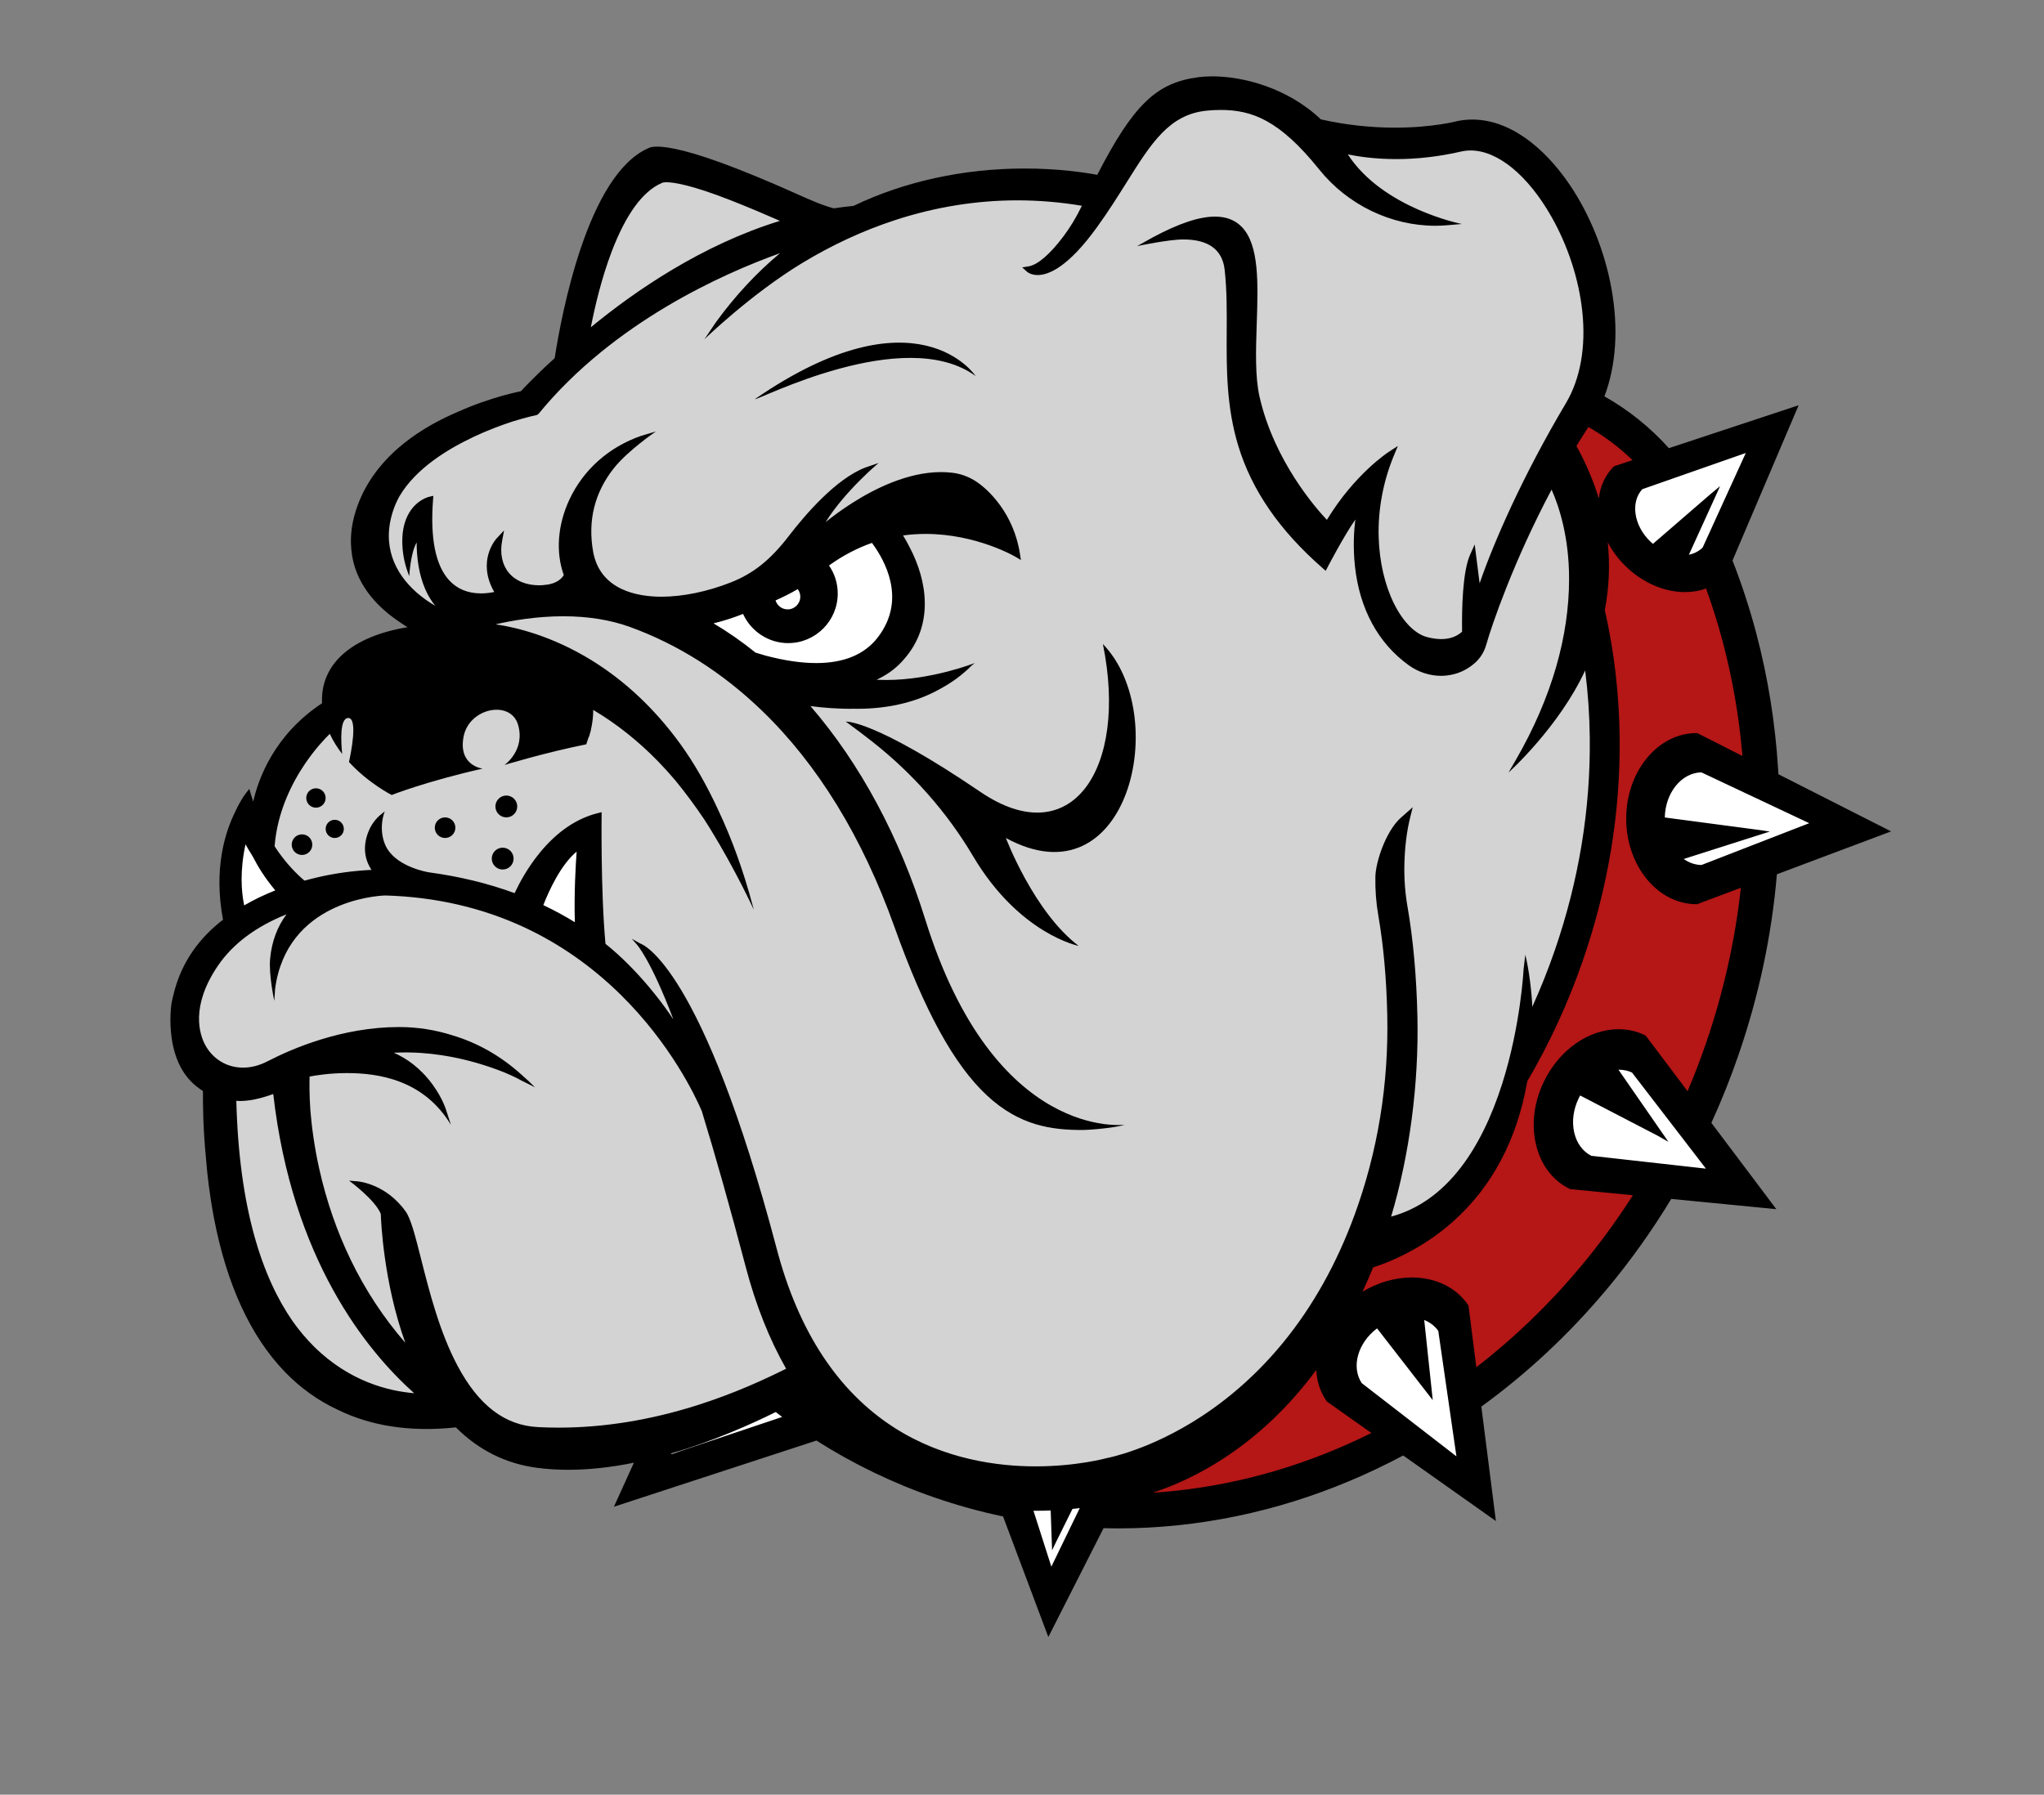
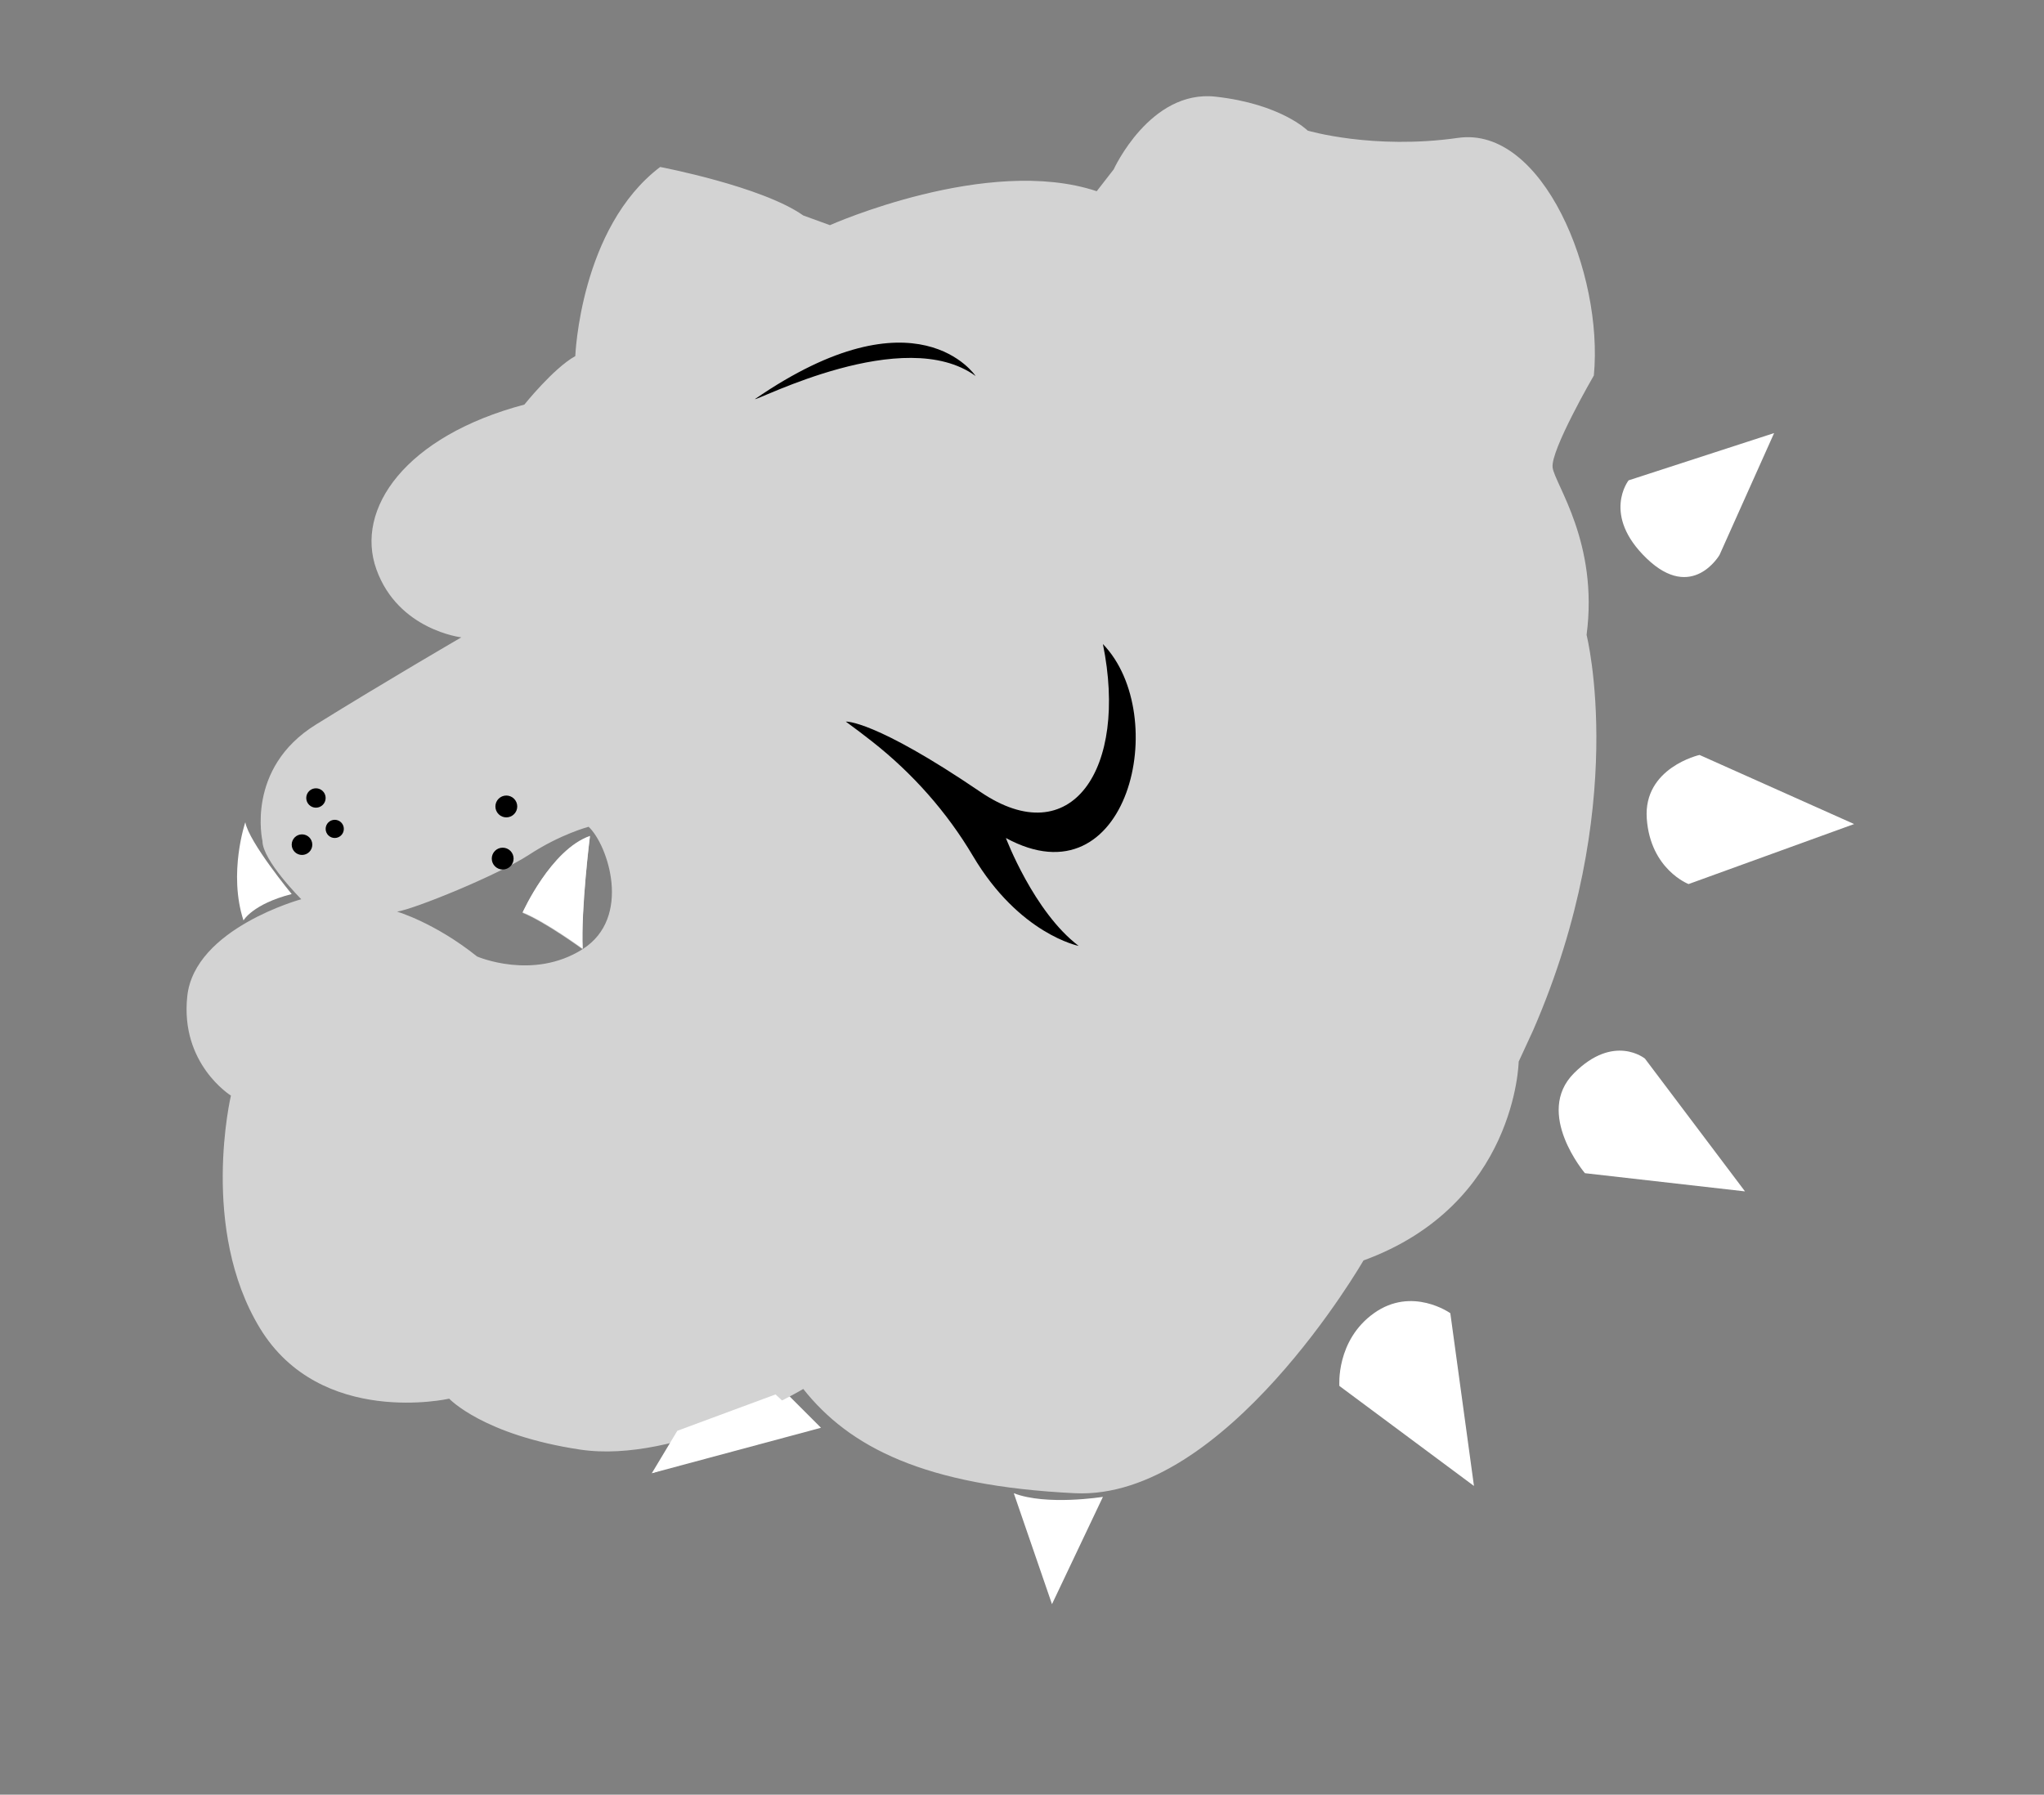
<svg xmlns="http://www.w3.org/2000/svg" version="1.1" viewBox="0 0 1087.7 955.25">
  <rect x="0" y="0" width="1087.7" height="955.25" fill="#808080" stroke="none" />
  <defs>
    <style>
      .cls-1 {
        fill: #fff;
      }

      .cls-2 {
        fill: #b51616;
      }

      .cls-3 {
        fill: #d3d3d3;
      }
    </style>
  </defs>
  <g>
    <g id="Layer_1">
      <g>
        <g id="grey">
          <path class="cls-1" d="M365.58,330.54s20,5.81,42.59,23.87c0,0,29.68,12.9,56.14-3.87s13.55-55.49,3.23-65.17c0,0-14.84,3.87-31.62,14.84-16.78,10.97-61.3,29.04-70.33,30.33h0Z" />
          <polygon class="cls-1" points="436.88 759.97 346.87 784.16 372.03 759 418.5 741.58 436.88 759.97" />
          <path class="cls-1" d="M129.57,489.92s4.84-8.71,25.65-14.04c0,0-22.75-27.59-24.68-38.23,0,0-9.2,27.1-.97,52.27Z" />
-           <path class="cls-3" d="M844.29,337.95c6.45-49.04-16.78-80.01-18.07-89.05-1.29-9.03,21.94-49.04,21.94-49.04,5.16-54.2-27.1-132.93-72.27-126.47-45.17,6.45-80.01-3.87-80.01-3.87,0,0-14.2-14.2-49.04-18.07-34.85-3.87-54.2,38.72-54.2,38.72l-9.03,11.61c-58.07-19.36-141.96,18.07-141.96,18.07l-14.2-5.16c-21.94-15.49-76.14-25.81-76.14-25.81-42.59,32.27-45.17,100.66-45.17,100.66-11.61,6.45-27.1,25.81-27.1,25.81-63.24,16.78-90.34,55.49-78.72,87.76,11.61,32.27,45.17,36.14,45.17,36.14,0,0-40.01,23.23-77.43,46.46-37.43,23.23-28.39,61.95-28.39,61.95,0,10.32,20.65,30.97,20.65,30.97,0,0-56.78,15.49-60.66,51.62s23.23,52.91,23.23,52.91c0,0-16.78,70.98,15.49,123.89,32.27,52.91,100.66,37.43,100.66,37.43,0,0,18.07,19.36,69.69,27.1,51.62,7.74,118.73-32.27,118.73-32.27,24.52,30.97,64.53,51.62,144.54,55.49s153.57-123.89,153.57-123.89c81.3-29.68,82.59-105.83,82.59-105.83l7.74-16.78c51.62-118.73,28.39-210.36,28.39-210.36h0ZM310.01,505.24s-19.84-14.52-31.94-19.36c0,0,15-33.39,35.81-40.65,0,0-4.84,38.72-3.87,60.01ZM464.23,350.86c-26.45,16.78-56.14,3.87-56.14,3.87-22.58-18.07-42.59-23.87-42.59-23.87,9.03-1.29,53.56-19.36,70.33-30.33,16.78-10.97,31.62-14.84,31.62-14.84,10.32,9.68,23.23,48.4-3.23,65.17h0Z" />
+           <path class="cls-3" d="M844.29,337.95c6.45-49.04-16.78-80.01-18.07-89.05-1.29-9.03,21.94-49.04,21.94-49.04,5.16-54.2-27.1-132.93-72.27-126.47-45.17,6.45-80.01-3.87-80.01-3.87,0,0-14.2-14.2-49.04-18.07-34.85-3.87-54.2,38.72-54.2,38.72l-9.03,11.61c-58.07-19.36-141.96,18.07-141.96,18.07l-14.2-5.16c-21.94-15.49-76.14-25.81-76.14-25.81-42.59,32.27-45.17,100.66-45.17,100.66-11.61,6.45-27.1,25.81-27.1,25.81-63.24,16.78-90.34,55.49-78.72,87.76,11.61,32.27,45.17,36.14,45.17,36.14,0,0-40.01,23.23-77.43,46.46-37.43,23.23-28.39,61.95-28.39,61.95,0,10.32,20.65,30.97,20.65,30.97,0,0-56.78,15.49-60.66,51.62s23.23,52.91,23.23,52.91c0,0-16.78,70.98,15.49,123.89,32.27,52.91,100.66,37.43,100.66,37.43,0,0,18.07,19.36,69.69,27.1,51.62,7.74,118.73-32.27,118.73-32.27,24.52,30.97,64.53,51.62,144.54,55.49s153.57-123.89,153.57-123.89c81.3-29.68,82.59-105.83,82.59-105.83l7.74-16.78c51.62-118.73,28.39-210.36,28.39-210.36h0ZM310.01,505.24s-19.84-14.52-31.94-19.36c0,0,15-33.39,35.81-40.65,0,0-4.84,38.72-3.87,60.01Zc-26.45,16.78-56.14,3.87-56.14,3.87-22.58-18.07-42.59-23.87-42.59-23.87,9.03-1.29,53.56-19.36,70.33-30.33,16.78-10.97,31.62-14.84,31.62-14.84,10.32,9.68,23.23,48.4-3.23,65.17h0Z" />
          <path class="cls-1" d="M278.15,485.57s15-33.39,35.81-40.65c0,0-4.84,38.72-3.87,60.01,0,0-19.84-14.52-31.94-19.36Z" />
        </g>
        <g id="Red">
-           <path class="cls-2" d="M594.66,791.26s72.27-23.23,102.6-74.21c0,0,21.94-33.56,28.39-52.91,0,0,58.72-9.03,80.01-85.17,0,0,69.69-134.86,39.36-249.72,0,0,8.39-60.66-20.65-88.4l19.36-24.52s13.55.65,40.65,29.68l-17.74,9.68s-8.07,36.14,24.2,45.17c0,0,5.16,2.58,20-1.94,0,0,23.23,47.11,21.94,112.92l-28.39-10s-25.81,4.19-24.52,39.69c0,0,2.58,23.23,24.52,26.45l27.74-7.74s-1.29,66.46-35.49,136.15l-21.29-32.91s-29.04-8.39-41.94,15.49c-12.91,23.87,3.87,40.65,3.87,40.65l49.69,6.45s-44.53,80.66-105.83,113.57l-9.36-40.65s-26.13-14.84-48.07,3.23c0,0-18.07,12.26-10.97,35.49l32.91,24.52s-61.3,42.59-147.77,38.72l-3.23-9.68h0Z" />
-         </g>
+           </g>
        <g id="White">
          <g>
            <path class="cls-1" d="M712.74,737.7l71.62,53.24-12.58-91.95s-20.32-14.52-40.65,0c-20.33,14.52-18.39,38.72-18.39,38.72h0Z" />
            <path class="cls-1" d="M843.41,624.46s-27.1-31.94-5.81-53.24c21.29-21.29,37.75-7.74,37.75-7.74l53.24,70.66-85.17-9.68h0Z" />
            <path class="cls-1" d="M898.58,470.56l88.08-31.94-82.27-36.78s-30,6.77-28.07,33.88,22.26,34.85,22.26,34.85h0Z" />
            <path class="cls-1" d="M866.64,255.69s-14.52,18.39,9.68,41.62c24.2,23.23,38.72-1.94,38.72-1.94l29.04-64.85-77.43,25.16h0Z" />
            <path class="cls-1" d="M559.81,853.85l27.1-57.11s-30,4.84-47.43-1.94l20.32,59.04h0Z" />
            <polygon class="cls-1" points="346.87 784.16 428.82 757.07 412.69 742.22 360.42 761.58 346.87 784.16" />
          </g>
        </g>
        <g id="Layer_5">
          <g>
            <circle cx="168.13" cy="424.75" r="5.16" />
            <circle cx="160.71" cy="449.59" r="5.48" />
            <circle cx="178.13" cy="441.2" r="4.84" />
-             <circle cx="236.85" cy="440.56" r="5.48" />
            <circle cx="269.44" cy="429.26" r="5.81" transform="translate(-224.62 316.25) rotate(-45)" />
            <circle cx="267.5" cy="457.01" r="5.81" />
-             <path d="M945.57,465.35l60.78-22.82-59.99-30.43c-.05-.95-.1-1.9-.16-2.84-1.53-24.66-5.47-49.1-11.73-72.63-3.44-12.93-7.65-25.81-12.53-38.28l35.19-82.64-69.05,22.84c-9.97-11.1-21.49-20.37-34.3-27.57,6.22-16.43,7.53-36.15,3.79-57.14-3.54-19.82-11.46-39.55-22.3-55.56-7.06-10.42-15.27-19.05-23.74-24.95-9.24-6.43-18.68-9.69-28.06-9.69-2.56,0-5.13.25-7.64.74h-.06s-.06.03-.06.03c-.13.03-13.13,3.54-33.27,3.54-13.21,0-26.52-1.48-39.55-4.4-17.77-16.89-41.46-22.91-57.77-22.91-2.64,0-5.17.16-7.49.46-22.32,2.94-34.48,14.64-53.74,51.96-7.22-1.35-20.91-3.36-38.66-3.36-32.46,0-63.93,6.87-91.03,19.88-3.49.34-7.02.78-10.5,1.32-6.37-1.72-11.86-4.17-20.09-7.84-7.37-3.29-16.55-7.39-30.51-12.89-25.45-10.03-37.65-12.13-43.41-12.13-2.8,0-4.15.49-4.79.89-32.05,14.1-45.98,87.55-49.74,111.7-11.52,10.45-17.98,17.62-17.98,17.62,0,0-15.28,2.81-33.33,10.86-.83.35-1.68.72-2.52,1.09-11.39,5.08-21.24,11.2-29.29,18.18-10.11,8.78-17.38,18.96-21.6,30.26-3.09,8.27-4.25,16.24-3.49,23.82,1.53,17.94,13.6,30.12,23.81,37.33,2.1,1.53,4.17,2.87,6.1,4.04-29.13,4.79-46.51,19.25-45.49,40.48-25.72,17-34,40.62-36.62,52.39-.41-1.24-.81-2.48-1.18-3.73l-.91-3.08-1.98,2.53c-.15.18-2.7,3.48-5.53,9.68-5.33,10.71-11.62,30.27-6.48,57.43-12.08,9.32-21.89,21.93-26.15,39.04-.48,1.8-.91,3.63-1.27,5.5v.05c-.06.36-1.36,8.9.18,19,1.72,11.32,6.36,20,13.52,25.42.95.78,1.96,1.51,3.04,2.18-.07,7.91.14,20.19,1.51,34.72.78,9.98,2.1,21.03,4.27,32.45,6.79,35.73,19.55,63.45,37.92,82.43,8.31,8.58,17.76,15.31,28.28,20.17,16.73,8.15,37.31,11.96,62.62,9.27,12.09,12.1,26.62,19.34,43.22,21.52,5.29.7,10.87,1.05,16.6,1.05,10.86,0,22.59-1.27,34.91-3.76l-10.63,23.42,107.76-35.22c19.64,12.5,40.83,22.72,62.99,30.36,11.85,4.09,24.07,7.47,36.33,10.04l24.09,64.17,29.38-57.92c2.65.07,5.25.1,7.74.1,10.76,0,21.72-.59,32.56-1.74,41.15-4.38,81.23-16.86,119.16-37.07l49.33,34.9-7.75-60.92c24.42-17.71,46.85-38.69,66.68-62.38,12.59-15.04,24.15-31.24,34.38-48.16l55.92,5.45-34.56-45.93c5.33-11.69,10.16-23.77,14.35-35.92,10.88-31.52,17.78-63.96,20.51-96.43h0ZM252.02,232.53c7.44-3.49,14.63-6.17,20.47-8.1,7.99-2.48,13.4-3.59,13.4-3.59.1-.13.21-.25.31-.38l.28-.06.36-.44c39.85-48.46,97.72-74.24,128.23-85.19-12.54,10.49-23.97,22.8-34.07,36.7l-6.18,9.15c.16-.17,24.63-23.93,51.86-40.49,16-9.72,32.76-17.48,49.81-23.03,21.31-6.94,43.13-10.46,64.89-10.46,11.38,0,22.91.97,34.31,2.88-.1.22-.21.44-.31.65-2.66,5.52-5.81,10.73-9.38,15.51-7.17,9.59-13.78,15.3-18.63,16.09l-3.42.56,2.58,2.32c.2.18,2.06,1.75,5.66,1.75,5.99,0,16.29-4.38,31.4-25.24,6.2-8.56,11.4-16.85,15.98-24.16,13.12-20.91,22.6-36.01,42.4-38.08,2.57-.27,5.08-.4,7.47-.4,16.75,0,31.39,5.31,52.6,31.73,15.04,18.74,38.14,29.92,61.8,29.92,2.07,0,4.13-.09,6.14-.27l7.92-.68c-.35-.05-42-8.32-60.66-37.03,5.72,1.17,14.63,2.49,25.79,2.49s22.96-1.35,34.43-4.01c1.67-.39,3.4-.58,5.13-.58,14.37,0,30.43,13.16,42.96,35.19,8.77,15.42,14.61,33.3,16.44,50.35,2.04,19.02-.98,35.99-8.75,49.05-22.89,38.51-38.39,74.02-45.87,95.8l-2.62-20.67-2.42,5.38c-4.11,9.13-4.47,29.32-4.29,41.04-2.86,2.61-6.59,3.94-11.09,3.94-2.31,0-4.84-.36-7.53-1.06-6.41-1.68-12.84-8.18-17.62-17.84-4.88-9.84-7.77-22.35-8.15-35.23-.44-14.75,2.39-29.87,8.17-43.74l2.04-4.9-4.47,2.87c-.77.49-18.48,12.02-33.3,36.44-5.92-6.26-28.03-31.43-35.81-65.42-2.46-10.74-1.98-25.05-1.52-38.89.72-21.57,1.4-41.95-7.94-51.61-3.53-3.65-8.32-5.5-14.23-5.5-8.48,0-19.4,3.66-33.4,11.19l-8.09,4.52c.07-.02,16.57-3.55,24.59-3.55,13.41,0,20.81,5.43,22,16.16,1.2,10.83,1.15,21.68,1.09,33.15-.1,19.46-.21,39.58,6.15,60.51,7.2,23.69,21.9,45.01,44.94,65.17l1.59,1.39.98-1.88c.1-.2,8.62-16.57,14.78-25.41-.7,5.62-1.31,14.57-.2,24.85,2.46,22.74,12.35,40.96,28.62,52.69,5.04,3.64,11.14,5.64,17.16,5.64,1.1,0,2.22-.07,3.31-.2,5.58-.67,10.55-2.92,14.79-6.69,2.86-2.54,4.93-5.89,5.99-9.67,2.87-10.24,14.59-44.56,34.78-82.56,3.98,9.02,9.31,25.24,9.3,47.49,0,30.37-9.08,62.96-28.2,96.17l-4.03,6.94c.22-.2,26.87-24.2,40.79-54.35,1.49,11.75,2.31,23.76,2.45,35.8.44,38.02-5.82,76.1-18.62,113.18-3.52,10.19-7.53,20.28-11.97,30.07-.18-6.5-1.8-20.58-3.73-27.68l-.91,7.77c-.01.29-1.51,29.84-11.37,60.83-5.76,18.12-13.21,33.17-22.13,44.73-10.38,13.45-22.81,22.2-36.98,26.02,9.82-32.92,14.78-70.61,13.99-106.5-.47-21.36-2.25-41.09-5.3-58.64-1.23-7.1-1.78-14.45-1.64-21.85.18-9.46,1.24-18.12,3.15-25.73l1.3-5.19-6.8,6.02-.05.05c-7.73,7.4-12.88,23.27-13.03,30.94-.13,6.94.38,13.83,1.54,20.49,2.75,15.81,4.36,33.61,4.78,52.89.82,37.04-5.05,72.96-17.45,106.76-9.45,25.78-22.24,48.62-38.01,67.87-12.61,15.39-27.14,28.55-43.2,39.1-27.36,17.97-49.96,22.19-50.18,22.23h-.08s-.08.03-.08.03c-.16.05-16.06,4.47-38.2,4.47-19.66,0-48.69-3.59-75.33-20.73-29.8-19.17-50.78-51.12-62.33-94.97-39.69-150.6-71.36-162.15-72.68-162.63l-4.49-2.51s2.41,2.68,2.3,2.61c.25.15,7.69,8.18,19.84,40.3-2.7-4.08-6.07-8.74-9.96-13.59-1.1-1.38-2.25-2.77-3.44-4.17-6.59-7.79-14.37-15.78-22.72-22.45-2.63-28.41-2.05-70.07-2.05-70.07l-2.09.52c-11.25,2.81-21.56,9.83-30.65,20.85-6.71,8.14-11.2,16.63-13.56,21.72-14.04-5.16-29.32-8.87-45.45-11.05-.16-.02-16.23-2.48-22.37-12.64-2.98-4.94-3.95-12.68-1.29-19.84l-1.78,1.45c-.17.18-4.47,3.15-6.93,9.39-2.9,7.37-2.32,14.32,1.65,20.31-9.71.47-19.3,1.79-28.55,3.93-2.38.55-4.76,1.16-7.09,1.8-3.56-2.97-9.79-8.89-15.92-18.28,1.45-18.79,9.65-34.35,16.32-44.12,5.35-7.86,10.59-13.34,13.05-15.74,1.81,3.9,4.09,7.47,6.59,10.7-.69-6.75-1.3-18.9,3.12-19.13,5.48-.29,1.42,19.26.5,23.43,10.44,11.4,22.73,17.55,22.73,17.55,0,0,18.39-7.26,48.4-14.04,0,0-13.07-1.45-10.16-16.94,2.9-15.49,25.16-19.84,29.04-6.29,3.87,13.55-7.26,21.29-7.26,21.29,0,0,21.73-6.63,43.51-10.99l1.34-4.01.16-.02c.26-.88.5-1.76.72-2.62l.29-.88s-.05,0-.08.01c.88-3.78,1.3-7.38,1.29-10.79,12.35,7.33,23.95,16.53,34.57,27.45,3.11,3.2,6.14,6.55,9.09,10.04,5.64,6.85,10.76,13.88,15.34,20.67,1.03,1.59,2.06,3.2,3.06,4.82,13.86,22.48,23.4,43.41,23.4,43.41-.19-.72-.39-1.43-.59-2.15.01.03.02.05.02.05-5.11-19.19-11.28-35.93-18.16-50.54-6.08-13.24-12.93-25.34-20.43-35.68-13.5-18.59-29.45-33.6-47.39-44.62-20.98-12.88-39.93-17.41-50.89-19.01,8.87-2.04,21.85-4.29,36.05-4.29,13.11,0,25.02,1.91,35.41,5.67,25.62,9.29,49.28,24.29,70.31,44.58,29.75,28.7,53.47,67.42,70.49,115.09,16.03,44.86,31.69,73.39,49.29,89.77,17.32,16.11,34.51,18.33,50.51,18.33,4.72,0,18.07-1.21,22.75-2.82,0,0-69.21,9.36-106.14-109.22-13.59-43.63-34.49-82.81-61.1-113.59,7.05.93,15,1.54,23.33,1.42.46,0,.93.02,1.39.02,17.12,0,32.08-3.63,44.68-10.81,5.79-3.14,11.27-7.1,16.22-12.05,0,0,0,0-.02,0l1.84-1.51c-.16.08-22.89,9.03-46.98,9.03-1.35,0-2.71-.03-4.08-.08-.39-.02-.78-.04-1.17-.07,4.92-2.25,9.52-5.37,13.46-9.63.44-.48.86-.96,1.27-1.45,15.87-18.13,12.25-41.56,2.89-59.32-1.11-2.25-2.3-4.38-3.55-6.38,3.95-.54,7.99-.81,12.04-.81,26.92,0,47.44,11.97,47.64,12.09l3.03,1.79-.54-3.47c-3.28-21.13-16.75-34.39-24.19-38.89-3.66-2.22-7.62-3.59-11.77-4.08-1.96-.23-3.98-.35-6.02-.35-17.74,0-35.45,8.92-47.19,16.41-5.73,3.65-10.58,7.28-14.2,10.19,10.23-16.42,28.03-31.34,28.17-31.44l-7.04,2.41c-15.67,5.99-32.16,25.29-40.59,36.27-9.91,12.9-18.91,20.11-31.05,24.9-12.4,4.89-25.51,7.59-36.92,7.59-12,0-32.66-3.14-36.33-24.15-2.85-16.33.78-31.11,10.81-43.93,7.52-9.63,22.54-19.83,22.62-19.87l-7.86,2.33c-17.21,5.97-30.78,18.05-38.21,34.02-6.25,13.45-7.31,28-2.94,40.06-1.57,2.65-4.42,4.35-8.47,5.07-.99.1-2.01.21-3.03.34-.57.03-1.13.05-1.68.05-6.8,0-12.51-2.37-16.08-6.67-3.54-4.27-4.81-10.28-3.57-16.91l1.05-5.61-3.89,4.16c-.13.13-3.06,3.31-4.52,8.69-1.24,4.57-1.6,11.61,3.19,19.91-1.97.4-4.4.75-7.03.75-6.96,0-12.63-2.32-16.87-6.88-7.32-7.89-10.24-22.3-8.69-42.82l.17-2.23-2.19.49c-.26.06-6.26,1.47-10.44,8.15-3.15,5.04-4.4,11.61-3.72,19.57.42,4.95,1.63,9.81,3.5,14.42l.05.13c0-.08.58-12.15,3.93-17.94-.01,3.31.19,7.94,1.09,12.99,1.5,8.5,4.51,15.51,8.84,20.74-3.52-2.04-6.8-4.37-9.73-6.91-.1-.08-.19-.17-.29-.25-.07-.06-.13-.12-.19-.17-11.15-9.98-18.67-24.7-12.04-43.94.87-2.52,1.98-4.93,3.28-7.24,8.67-14.61,25.61-24.98,39.32-31.4h.02ZM846.81,615.22c-4.56-2.34-7.78-6.72-9.09-12.37-1.36-5.88-.5-12.41,2.43-18.38.23-.46.46-.91.72-1.37l41.47,21.53,5.5,3.15-26.58-38.39h.31c2.43,0,4.75.5,6.89,1.49l39.34,51.16-60.98-6.83h0ZM898.04,580.85l-22.3-29.63-.36-.18c-4.35-2.13-9.07-3.22-14.03-3.22-15.85,0-31.41,10.83-39.64,27.61-5.33,10.86-6.89,22.79-4.39,33.58,2.53,10.91,8.9,19.36,17.93,23.79l.27.13,33.41,3.26c-8.52,13.36-17.96,26.25-28.08,38.34-16.62,19.86-35.19,37.75-55.23,53.21l-4.18-32.83-.22-.33c-6.3-9.28-17.2-14.61-29.92-14.61-8.89,0-18.12,2.68-26.27,7.59,1.98-4.22,3.88-8.56,5.69-12.97,5.02-1.6,12.6-4.49,21.18-9.31,6.7-3.7,14.02-8.58,21.25-15.01,20.85-18.54,34.17-43.69,39.59-74.75,11.87-20.19,21.85-41.9,29.65-64.51,13.39-38.81,19.95-78.69,19.49-118.54-.27-23.13-2.93-45.92-7.9-67.75,2.31-12.07,2.82-24.1,1.56-36.06,2.42,4.63,5.67,8.97,9.63,12.82,8.95,8.69,20.44,13.68,31.51,13.68,3.98,0,7.73-.64,11.2-1.91,3.33,9.22,6.29,18.67,8.8,28.11,5.26,19.76,8.8,40.29,10.55,61.04l-24.03-12.19h-.4c-20.64,0-37.43,20.43-37.43,45.54s16.79,45.54,37.43,45.54h.3l23.28-8.74c-3.03,28-9.32,55.99-18.72,83.23-2.92,8.44-6.15,16.86-9.63,25.07h0ZM286.13,759.6c-17.5-.91-31.44-11.57-42.63-32.59-9.58-18-15.04-39.58-19.43-56.91-3.13-12.39-5.4-21.34-8.22-25.29-10.55-14.77-25.14-15.98-25.76-16.02l-4.33-.36c.1.07,13.89,10.21,16.87,17.68.11,3.48,1.42,36.38,13.06,68.64-11.5-13.23-21.25-28.05-29.05-44.16-7.31-15.1-12.94-31.37-16.73-48.35-2.7-12.09-4.06-22.84-4.75-31.28-.56-8.23-.52-14.47-.41-17.94,3.02-.58,10.58-1.84,19.83-1.84,16.3,0,40.76,3.26,55.38,27.56l-2.37-7.31c-.09-.29-1.84-6.59-7.49-14.28-6.51-8.86-13.94-13.91-20.54-16.8,5.1-.28,10.1-.2,14.93.14,3.7.27,7.25.68,10.65,1.19,13.14,2,24.57,5.69,33.03,9.05,5.83,2.41,9.11,4.29,9.22,4.36l7.31,3.66c-2.23-2.26-4.54-4.42-6.91-6.47-11.78-10.73-24.35-17.41-36.98-21.19-9.01-2.87-18.53-4.42-28.48-4.42-30.23,0-56.82,11.43-69.97,18.24-4.32,2.24-8.71,3.37-13.05,3.37-8.58,0-16.13-4.57-20.19-12.23-2.86-5.4-7.91-20.29,6.82-41.97,7.93-11.67,20.2-20.87,36.54-27.41-4.88,6.49-7.87,14.51-8.72,23.53-.82,8.66,2.15,22.25,2.22,22.52l.43-6.45c6.2-46.04,53.16-49.48,58.59-49.63,26.64.75,51.63,6.5,74.27,17.08,18.56,8.68,35.68,20.66,50.9,35.61,26.68,26.22,39.83,54,43.28,62.03,7.25,23.67,15.14,51.66,23.45,83.2,5.32,20.18,12.53,38.33,21.44,53.98-11.87,5.89-27.77,13.24-47.4,19.46-24.93,7.9-49.7,11.9-73.64,11.9-3.72,0-7.48-.1-11.17-.29h0ZM305.9,490.87c-5.36-3.31-10.99-6.36-16.78-9.1,2.9-7.39,9.25-21.51,17.74-28.47-.49,6.68-1.42,21.89-.96,37.57h0ZM357.3,773.62c21.86-6.39,41.76-15.22,55.49-22.02,1.12.86,2.27,1.73,3.44,2.6l-58.97,19.8.05-.38h0ZM551.3,804.15c2.59,0,5.21-.05,7.81-.16l.75,21.2,2.25-4.7,8.6-17.34c1.3-.13,2.59-.28,3.88-.44l-15.12,31.19-9.52-29.77c.45,0,.9,0,1.34,0h0ZM906.06,291.44c-1.96,1.94-4.46,3.24-7.32,3.82l16.61-36.51-5.28,4.39-30.47,26.35c-.51-.43-1.01-.88-1.48-1.34-4.33-4.21-7.1-9.48-7.8-14.85-.66-5.08.62-9.64,3.62-12.91l55.07-19.28-22.95,50.33h0ZM858.84,248.21l-.28.29c-4.37,4.5-7.02,10.29-7.78,16.8-2.85-9.38-6.81-18.69-11.89-27.9,2.1-3.44,4.23-6.83,6.37-10.11,8.49,4.84,16.37,10.76,23.47,17.65l-9.89,3.27ZM732.79,707.06l29.64,38.21-4.54-42.67c3.09,1.24,5.64,3.21,7.48,5.79l9.66,66.79-50.42-39c-5.69-8.69-2.04-21.42,8.18-29.12h0ZM700.43,729.23c.31,6.02,2.15,11.64,5.43,16.47l.17.25,23.75,16.8c-33.36,16.6-68.39,26.94-104.17,30.75-4.03.43-8.09.78-12.16,1.03,21.11-6.9,56.43-24,86.98-65.31h0ZM895.96,457.22l45.85-14.61-5.27-.78-50.63-6.71c.27-13.16,8.85-23.78,19.44-24.02l57.43,27.06-57.36,22.26c-3.36-.06-6.57-1.16-9.44-3.2h0ZM352.33,97.34l.07-.06c.18-.07.83-.27,2.3-.27,3.65,0,12.98,1.27,34.47,9.73,10.68,4.21,17.95,7.38,23.79,9.92.71.31,1.4.61,2.06.9-41.35,12.74-76.85,37.1-100.61,56.64,1.97-10.09,5.53-25.68,11.06-40.19,7.57-19.89,16.53-32.2,26.64-36.58l.23-.1ZM412.7,319.59c3.86-1.74,7.89-3.67,11.8-6.02.89,1.16,1.37,2.56,1.37,4.06,0,3.71-3.02,6.73-6.73,6.73-3,0-5.59-1.98-6.44-4.77ZM419.43,342.31c14.53,0,26.36-11.82,26.36-26.36,0-5.41-1.6-10.55-4.65-14.95.19-.13.39-.27.58-.41,7.03-4.99,14.52-8.9,22.29-11.62,3.58,4.84,7.94,12.08,9.83,20.55,2.41,10.83.12,20.87-6.8,29.84-6.96,9-17.94,13.57-32.66,13.57-7.96,0-16.77-1.29-26.8-3.91-1.93-.54-3.78-1.11-5.54-1.66-7.24-5.83-14.73-11.06-22.34-15.56,5.13-1.25,10.39-2.93,15.72-5.02,4.22,9.36,13.68,15.54,24.03,15.54h0ZM146.49,473.93c-5.94,2.35-11.49,5.03-16.55,7.99-1.54-7.4-2.35-18.38.71-32.5.95,1.71,2.24,3.91,3.87,6.5,2.53,5.02,6.35,11.32,11.98,18.01h0ZM125.77,585.94c3.33.29,9.7.03,19.64-3.62,10.05,88.05,49.69,136.65,74.98,159.25-13.29-1.08-34.44-6.08-53.42-24.96-4.03-4.01-7.79-8.49-11.27-13.4-15.99-23.04-28.49-59.56-29.94-117.26h0Z" />
            <path d="M450.11,384.1c5.09,3.72,9.78,7.27,14.08,10.66,21.41,16.85,39.67,37.41,53.55,60.85,24.67,41.66,56.26,47.87,56.26,47.87-23.87-18.07-38.72-57.43-38.72-57.43,65.17,35.49,88.4-65.17,51.62-103.25,13.55,66.46-16.78,111.63-65.17,78.72-56.68-38.55-71.62-37.43-71.62-37.43h0Z" />
            <path d="M519.16,200.13s-31.09-47.19-117.44,12.31c1.32.91,79.39-39.99,117.44-12.31h0Z" />
          </g>
        </g>
      </g>
    </g>
  </g>
</svg>